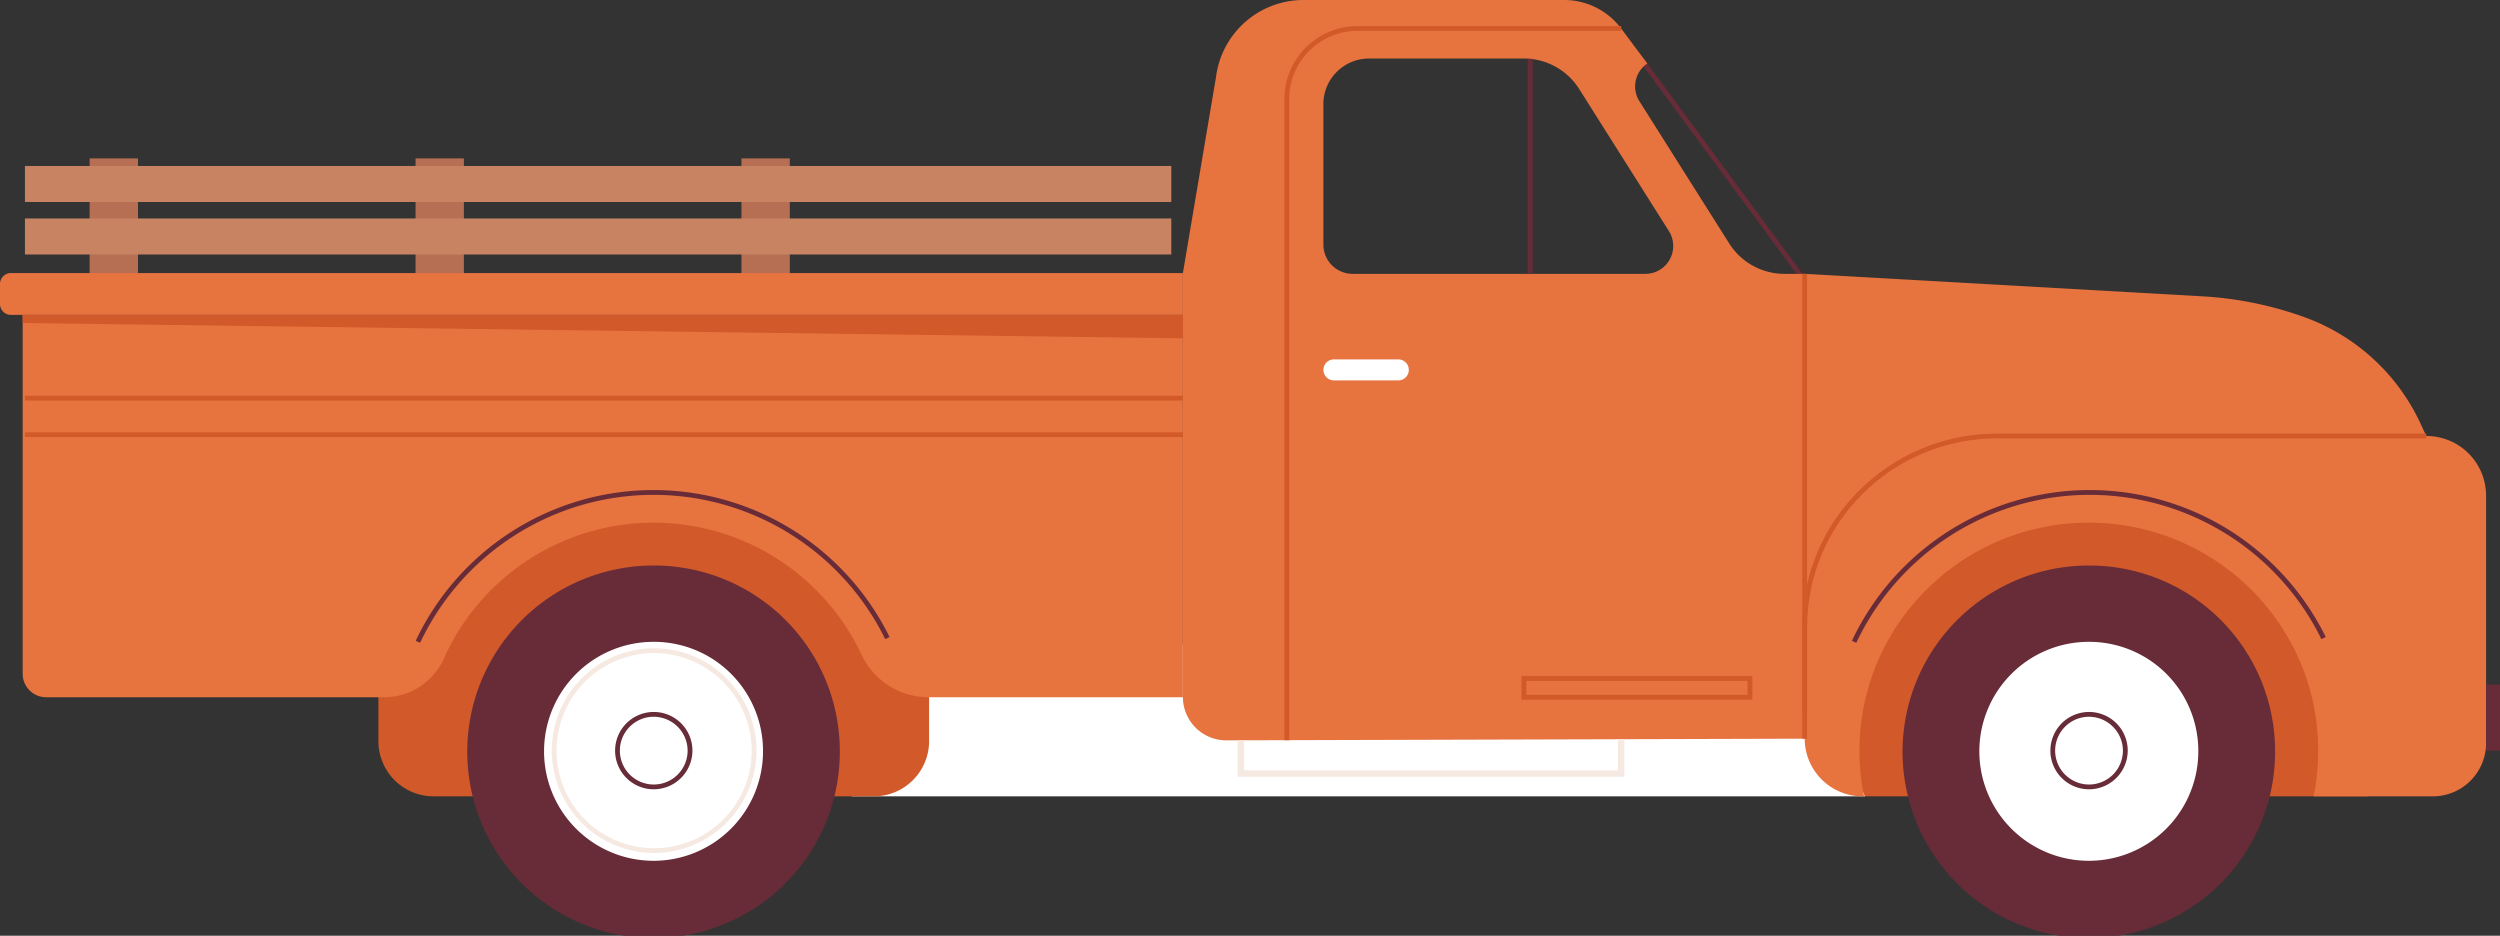
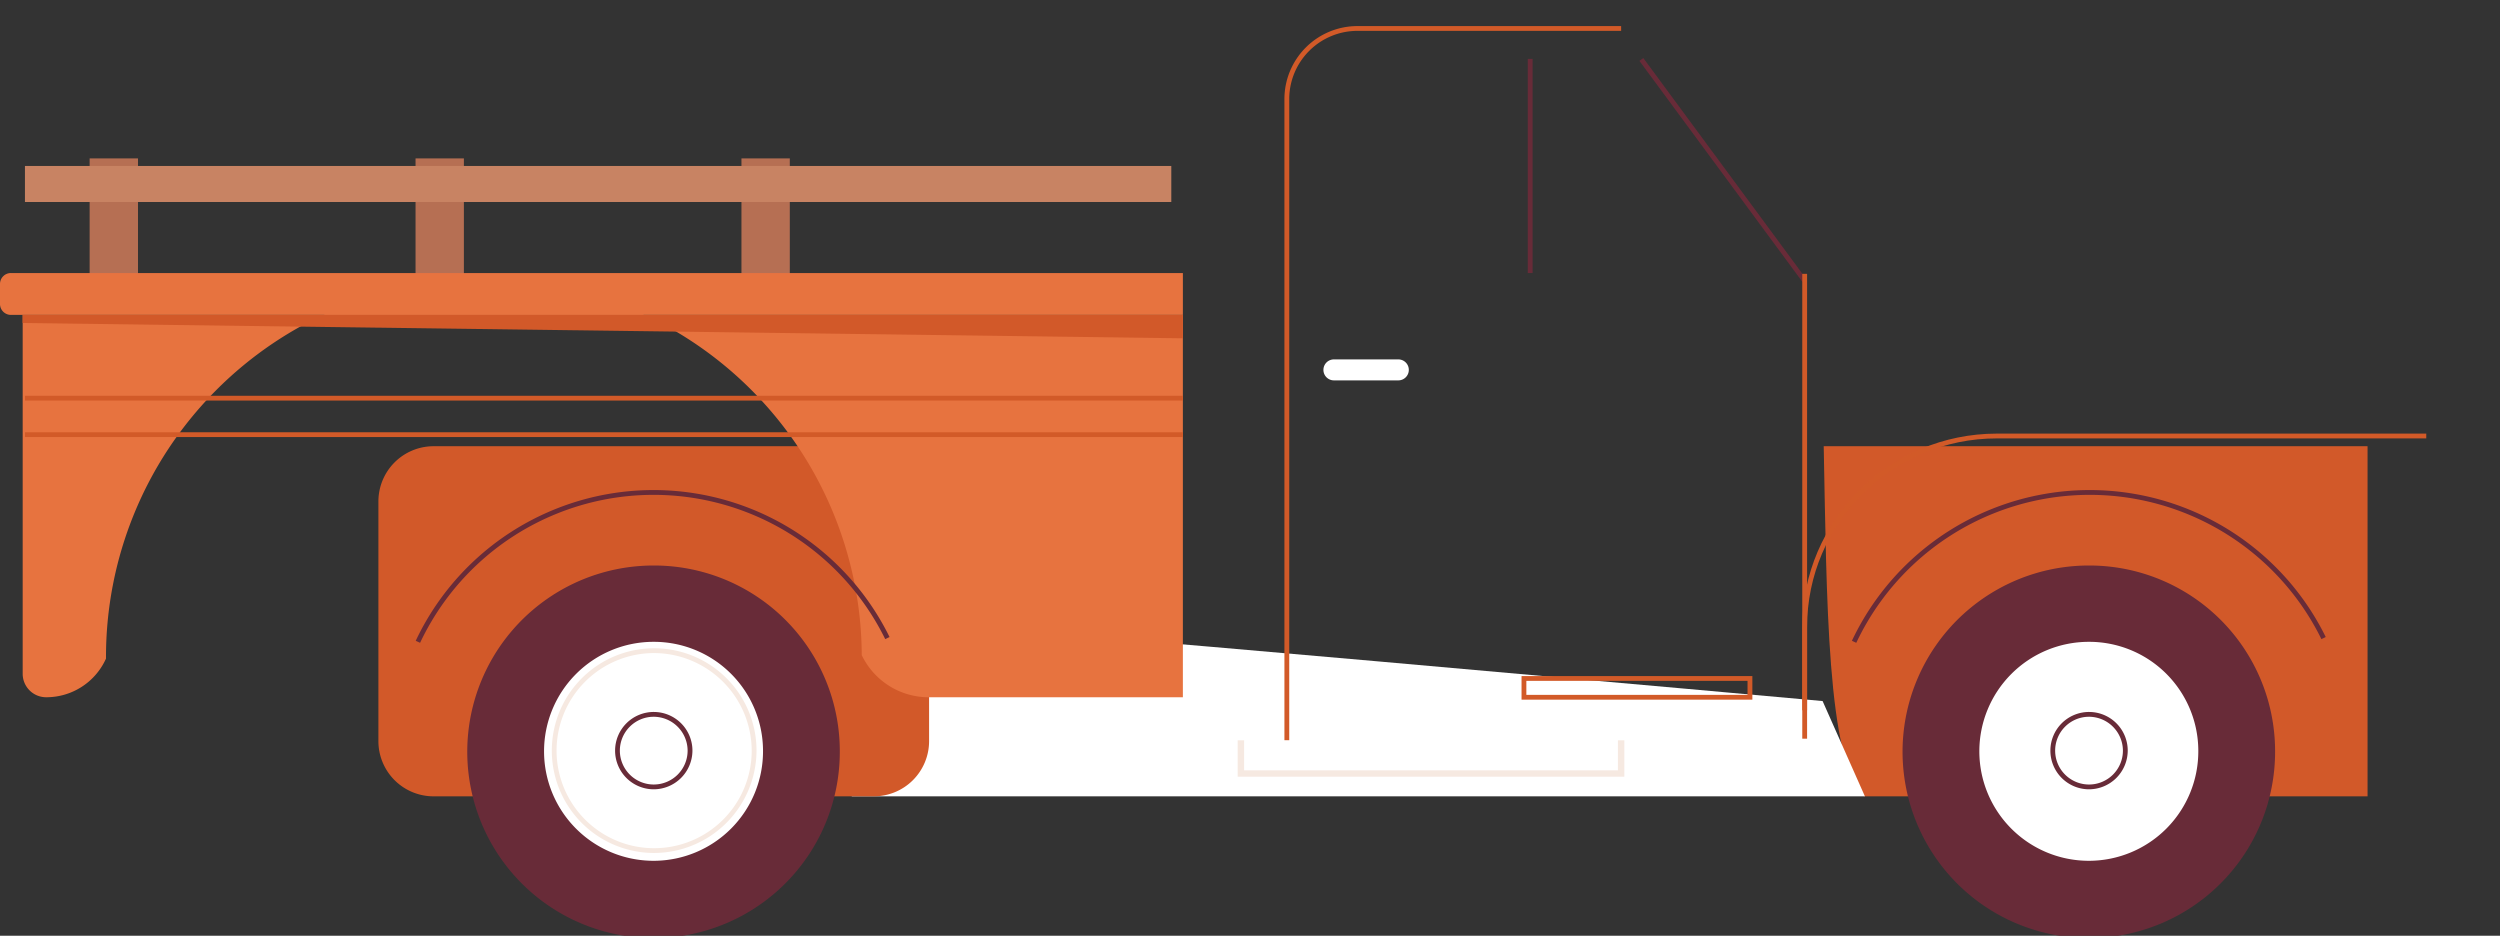
<svg xmlns="http://www.w3.org/2000/svg" width="760.865" height="284.793" viewBox="0 0 760.865 284.793">
  <rect x="0" y="0" width="760.865" height="284.793" fill="#333333" stroke="none" />
  <g id="Voiture" transform="translate(-597.633 -367.689)">
    <rect id="Rectangle_107" data-name="Rectangle 107" width="14.713" height="38.017" transform="translate(624.915 415.898)" fill="#b66f53" />
    <rect id="Rectangle_109" data-name="Rectangle 109" width="14.713" height="38.017" transform="translate(823.292 415.898)" fill="#b66f53" />
    <rect id="Rectangle_110" data-name="Rectangle 110" width="14.713" height="38.017" transform="translate(724.103 415.898)" fill="#b66f53" />
    <rect id="Rectangle_111" data-name="Rectangle 111" width="348.887" height="10.967" transform="translate(605.225 418.2)" fill="#c88363" />
-     <rect id="Rectangle_112" data-name="Rectangle 112" width="348.887" height="10.967" transform="translate(605.225 434.175)" fill="#c88363" />
    <path id="Tracé_428" data-name="Tracé 428" d="M0,0,1.464,0l.246,83.742-1.464,0Z" transform="translate(1096.585 386.215) rotate(-36.24)" fill="#682b38" />
    <path id="Tracé_166" data-name="Tracé 166" d="M754.749,365.557H601.526c-11.362-10.637-11.36-60.2-12.293-106.56H754.749Z" transform="translate(563.44 244.495)" fill="#d25929" />
    <path id="Tracé_167" data-name="Tracé 167" d="M438.015,331.544v7.718H746.369l-12.876-29s-271.548-24.55-272.745-23.379S439.212,307.7,439.212,307.7Z" transform="translate(418.842 270.791)" fill="#fff" />
-     <path id="Tracé_168" data-name="Tracé 168" d="M867.954,321.843l-1.768-3.822a62.262,62.262,0,0,0-35.5-32.416,109.71,109.71,0,0,0-31.225-6.291l-120.686-6.82h-6.139a19.893,19.893,0,0,1-16.825-9.249l-27.333-43.282a8.445,8.445,0,0,1,2.4-11.5l-7.966-10.65a21.666,21.666,0,0,0-17.35-8.665H526.3a26.829,26.829,0,0,0-26.689,23.476l-10.075,59.623V401.314a13.2,13.2,0,0,0,13.277,13.156l175.964-.507A17.6,17.6,0,0,0,696.43,431.51h.432a69.2,69.2,0,0,1-1.406-13.911c0-38.313,31.249-69.369,69.8-69.369s69.8,31.057,69.8,69.369a69.188,69.188,0,0,1-1.4,13.911H869.9a16.2,16.2,0,0,0,16.256-16.156V339.938a18.151,18.151,0,0,0-18.207-18.095m-237.721-49.35H541.227a8.906,8.906,0,0,1-8.934-8.879V220.8a13.879,13.879,0,0,1,13.922-13.837h47.09a19.9,19.9,0,0,1,16.827,9.249l27.33,43.282a8.483,8.483,0,0,1-7.23,13" transform="translate(468.105 178.542)" fill="#e7733f" />
    <path id="Tracé_170" data-name="Tracé 170" d="M515.117,365.557H381.231A16.805,16.805,0,0,1,364.374,348.8V275.75A16.805,16.805,0,0,1,381.231,259H515.117a16.805,16.805,0,0,1,16.857,16.753V348.8a16.805,16.805,0,0,1-16.857,16.753" transform="translate(348.424 244.495)" fill="#d25929" />
-     <path id="Tracé_171" data-name="Tracé 171" d="M309.031,238.441V347.684a7.146,7.146,0,0,0,7.17,7.124H419.02a19.917,19.917,0,0,0,18.189-11.764A69.942,69.942,0,0,1,564.4,342a22.6,22.6,0,0,0,20.579,12.812h77.154V238.441Z" transform="translate(295.503 225.086)" fill="#e7733f" />
+     <path id="Tracé_171" data-name="Tracé 171" d="M309.031,238.441V347.684a7.146,7.146,0,0,0,7.17,7.124a19.917,19.917,0,0,0,18.189-11.764A69.942,69.942,0,0,1,564.4,342a22.6,22.6,0,0,0,20.579,12.812h77.154V238.441Z" transform="translate(295.503 225.086)" fill="#e7733f" />
    <path id="Tracé_172" data-name="Tracé 172" d="M665.509,244.627H308.836a3.323,3.323,0,0,1-3.333-3.313V235.2a3.323,3.323,0,0,1,3.333-3.313H665.509Z" transform="translate(292.13 218.899)" fill="#e7733f" />
    <path id="Tracé_173" data-name="Tracé 173" d="M309.031,238.441h353.1v7.127l-353.1-4.66Z" transform="translate(295.503 225.086)" fill="#d25929" />
    <path id="Tracé_174" data-name="Tracé 174" d="M714.879,334.013a56.691,56.691,0,1,1-56.689-56.341,56.515,56.515,0,0,1,56.689,56.341" transform="translate(575.17 262.128)" fill="#682b38" />
    <path id="Tracé_175" data-name="Tracé 175" d="M680.087,322.734a33.321,33.321,0,1,1-33.32-33.116,33.219,33.219,0,0,1,33.32,33.116" transform="translate(586.593 273.408)" fill="#fff" />
    <path id="Tracé_176" data-name="Tracé 176" d="M636.267,324.135a11.769,11.769,0,1,1,11.839-11.766,11.817,11.817,0,0,1-11.839,11.766m0-22.078a10.31,10.31,0,1,0,10.372,10.312,10.356,10.356,0,0,0-10.372-10.312" transform="translate(597.093 283.775)" fill="#682b38" />
    <path id="Tracé_178" data-name="Tracé 178" d="M491.579,334.013a56.691,56.691,0,1,1-56.69-56.341,56.515,56.515,0,0,1,56.69,56.341" transform="translate(361.645 262.128)" fill="#682b38" />
    <path id="Tracé_179" data-name="Tracé 179" d="M456.787,322.734a33.321,33.321,0,1,1-33.32-33.116,33.219,33.219,0,0,1,33.32,33.116" transform="translate(373.068 273.408)" fill="#fff" />
    <path id="Tracé_180" data-name="Tracé 180" d="M412.969,324.135a11.769,11.769,0,1,1,11.837-11.766,11.817,11.817,0,0,1-11.837,11.766m0-22.078a10.31,10.31,0,1,0,10.37,10.312,10.356,10.356,0,0,0-10.37-10.312" transform="translate(383.567 283.775)" fill="#682b38" />
    <path id="Tracé_181" data-name="Tracé 181" d="M422.5,352.929a31.151,31.151,0,1,1,31.341-31.148A31.281,31.281,0,0,1,422.5,352.929m0-60.842a29.693,29.693,0,1,0,29.874,29.694A29.818,29.818,0,0,0,422.5,292.087" transform="translate(374.036 274.362)" fill="#f6e9e1" />
    <path id="Tracé_182" data-name="Tracé 182" d="M371.509,312.353l-1.33-.616a80.039,80.039,0,0,1,144.211-1.147l-1.319.638a78.569,78.569,0,0,0-141.562,1.126" transform="translate(353.975 250.976)" fill="#682b38" />
    <path id="Tracé_183" data-name="Tracé 183" d="M594.948,312.353l-1.33-.616a80.039,80.039,0,0,1,144.211-1.147l-1.318.638a78.569,78.569,0,0,0-141.562,1.126" transform="translate(567.633 250.976)" fill="#682b38" />
    <path id="Tracé_184" data-name="Tracé 184" d="M506.8,410.561h-1.467v-195.2A22.226,22.226,0,0,1,527.6,193.23H607.81v1.458H527.6a20.763,20.763,0,0,0-20.8,20.677Z" transform="translate(483.209 182.397)" fill="#d25a28" />
    <path id="Tracé_185" data-name="Tracé 185" d="M615.739,316.113H498.059V305.035h1.956v9.134H613.783v-9.134h1.956Z" transform="translate(476.257 287.965)" fill="#f6e9e1" />
-     <rect id="Rectangle_114" data-name="Rectangle 114" width="4.229" height="20.086" transform="translate(1354.268 576.056)" fill="#682b38" />
    <rect id="Rectangle_115" data-name="Rectangle 115" width="1.467" height="65.176" transform="translate(1062.603 385.611)" fill="#682b38" />
    <rect id="Rectangle_116" data-name="Rectangle 116" width="1.467" height="141.47" transform="translate(1146.147 451.033)" fill="#d25a28" />
    <path id="Tracé_186" data-name="Tracé 186" d="M534.2,251.794H514.6a3.193,3.193,0,1,1,0-6.387h19.6a3.193,3.193,0,1,1,0,6.387" transform="translate(489.006 231.663)" fill="#fff" />
    <path id="Tracé_187" data-name="Tracé 187" d="M587.363,341.214H585.9V315.887c0-32.458,26.568-58.863,59.225-58.863H775.81v1.458H645.121c-31.847,0-57.758,25.751-57.758,57.4Z" transform="translate(560.249 242.632)" fill="#d25a28" />
    <rect id="Rectangle_117" data-name="Rectangle 117" width="352.414" height="1.458" transform="translate(605.225 488.141)" fill="#d25a28" />
    <rect id="Rectangle_118" data-name="Rectangle 118" width="352.414" height="1.458" transform="translate(605.225 499.246)" fill="#d25a28" />
    <path id="Tracé_188" data-name="Tracé 188" d="M612.47,302.149H542.222v-7.166H612.47Zm-68.783-1.458H611v-4.25H543.687Z" transform="translate(518.487 278.473)" fill="#d25a28" />
  </g>
</svg>